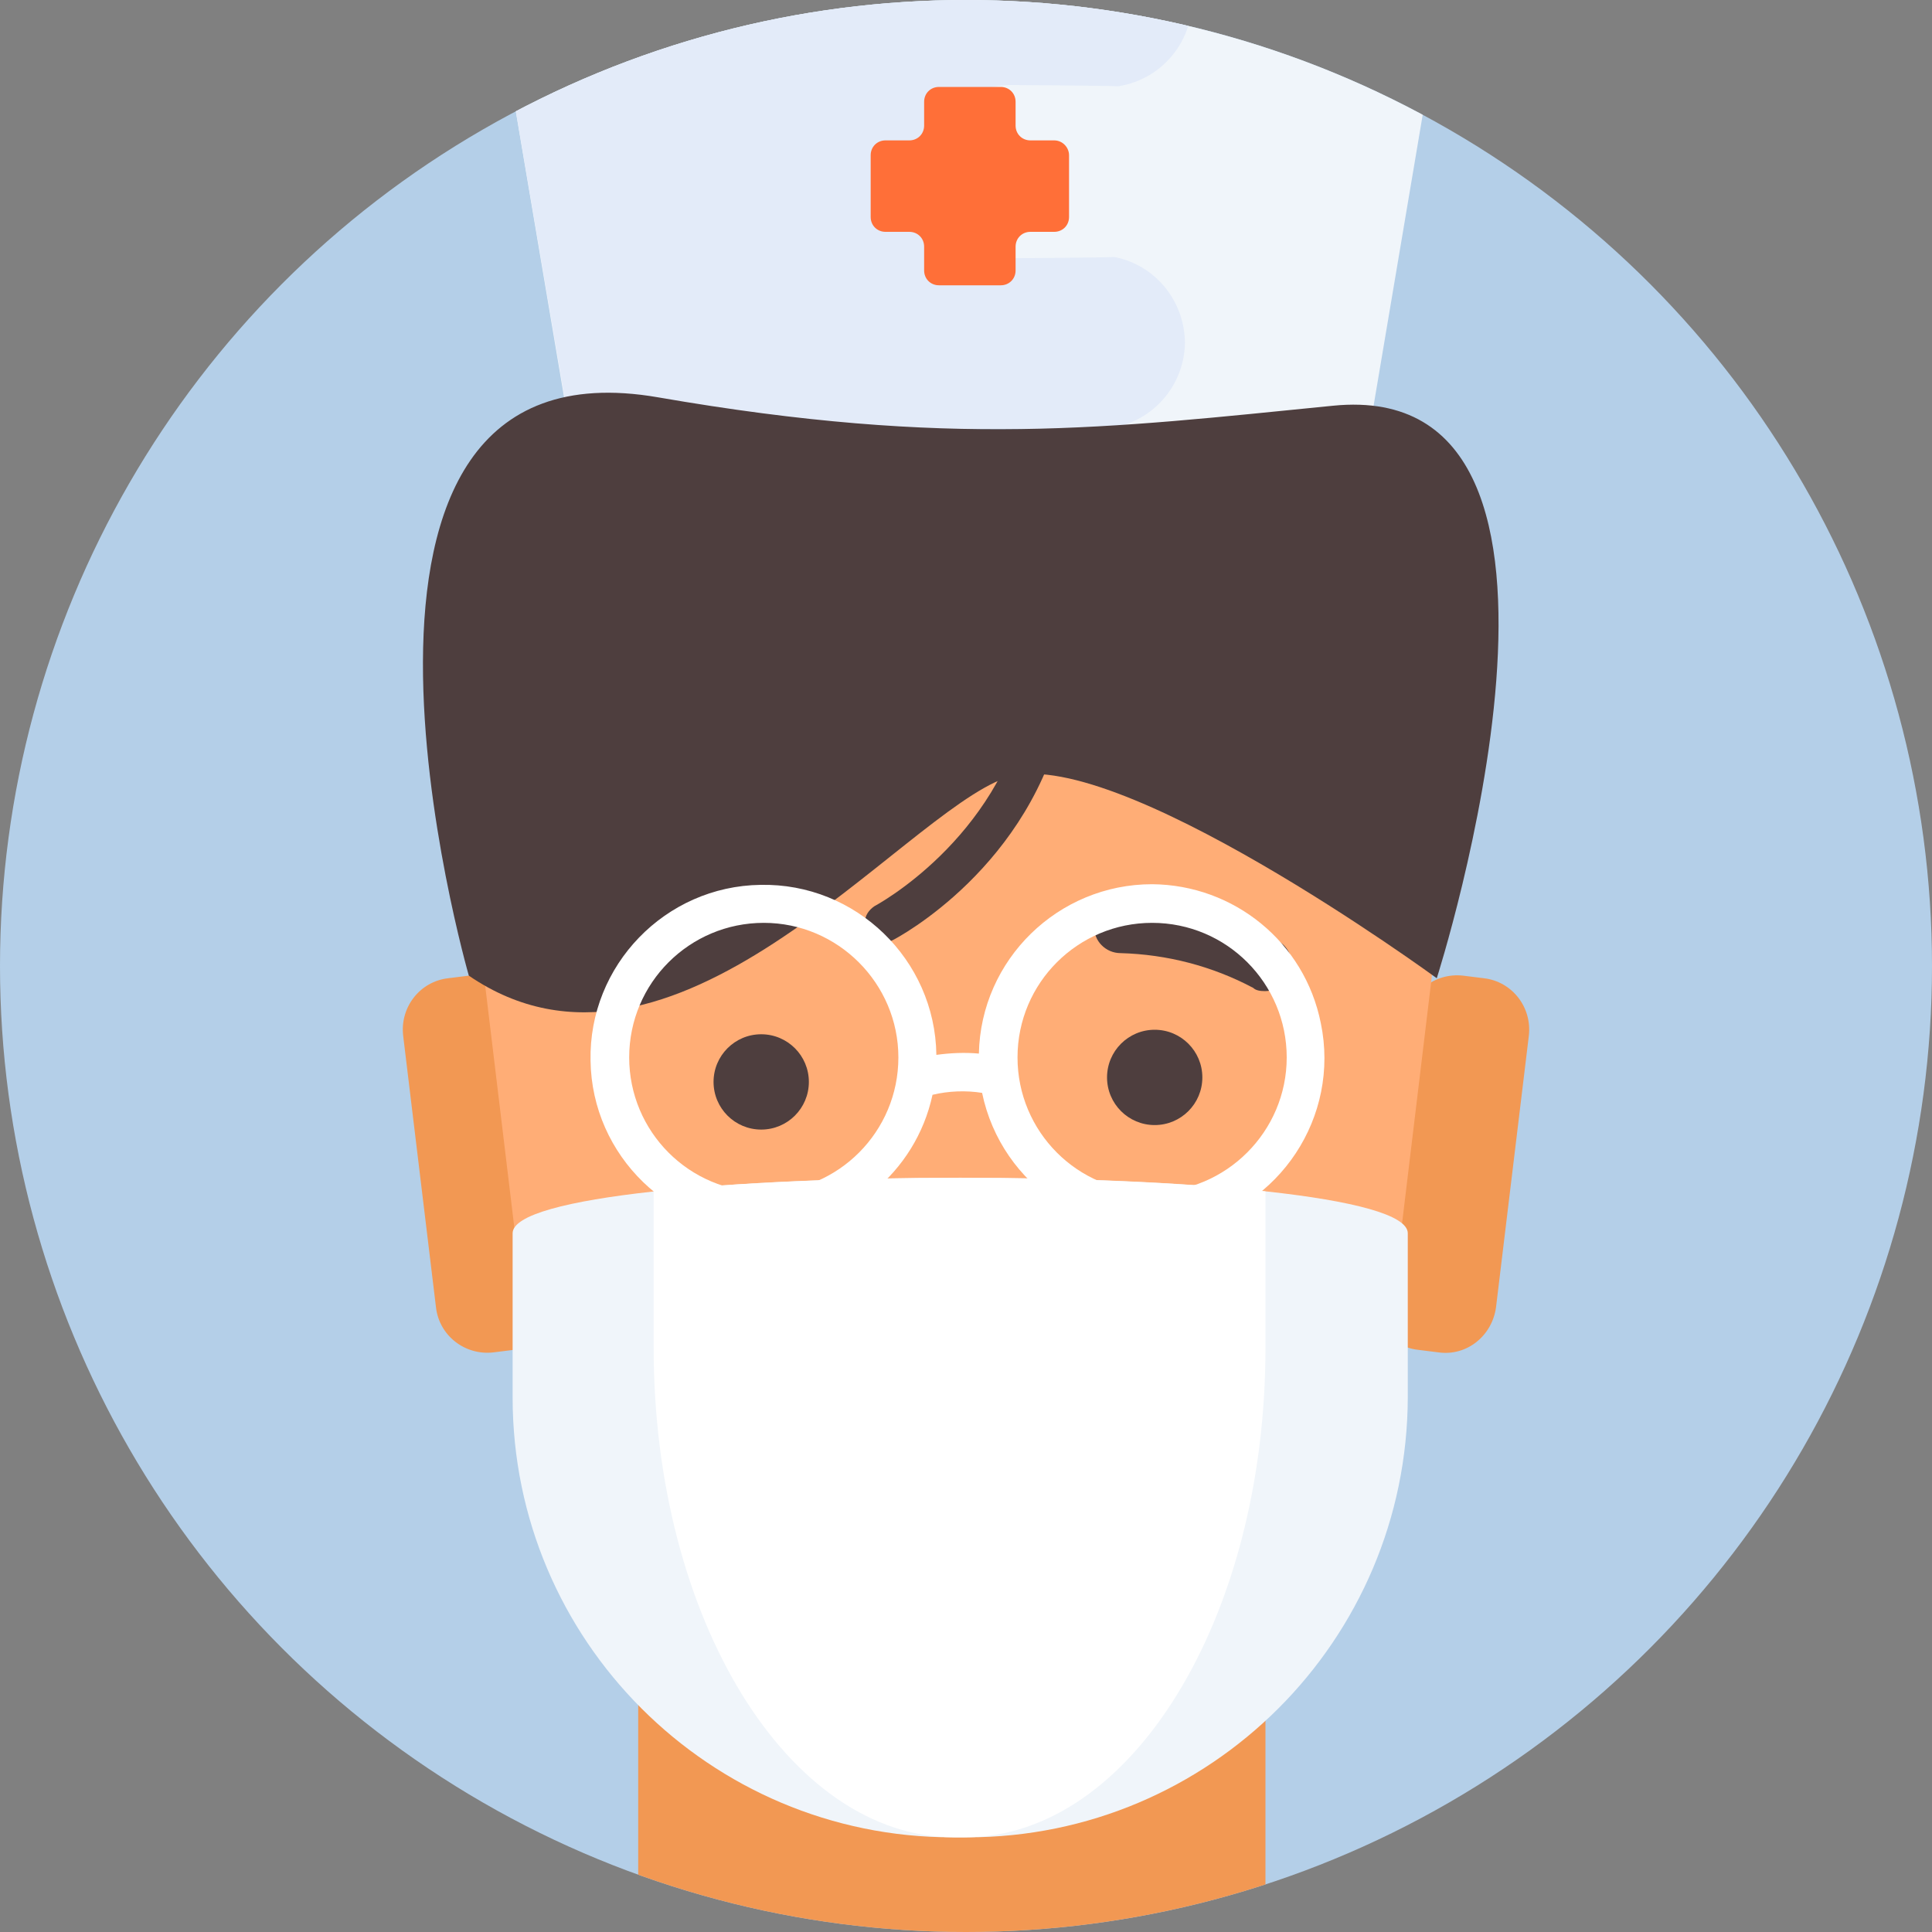
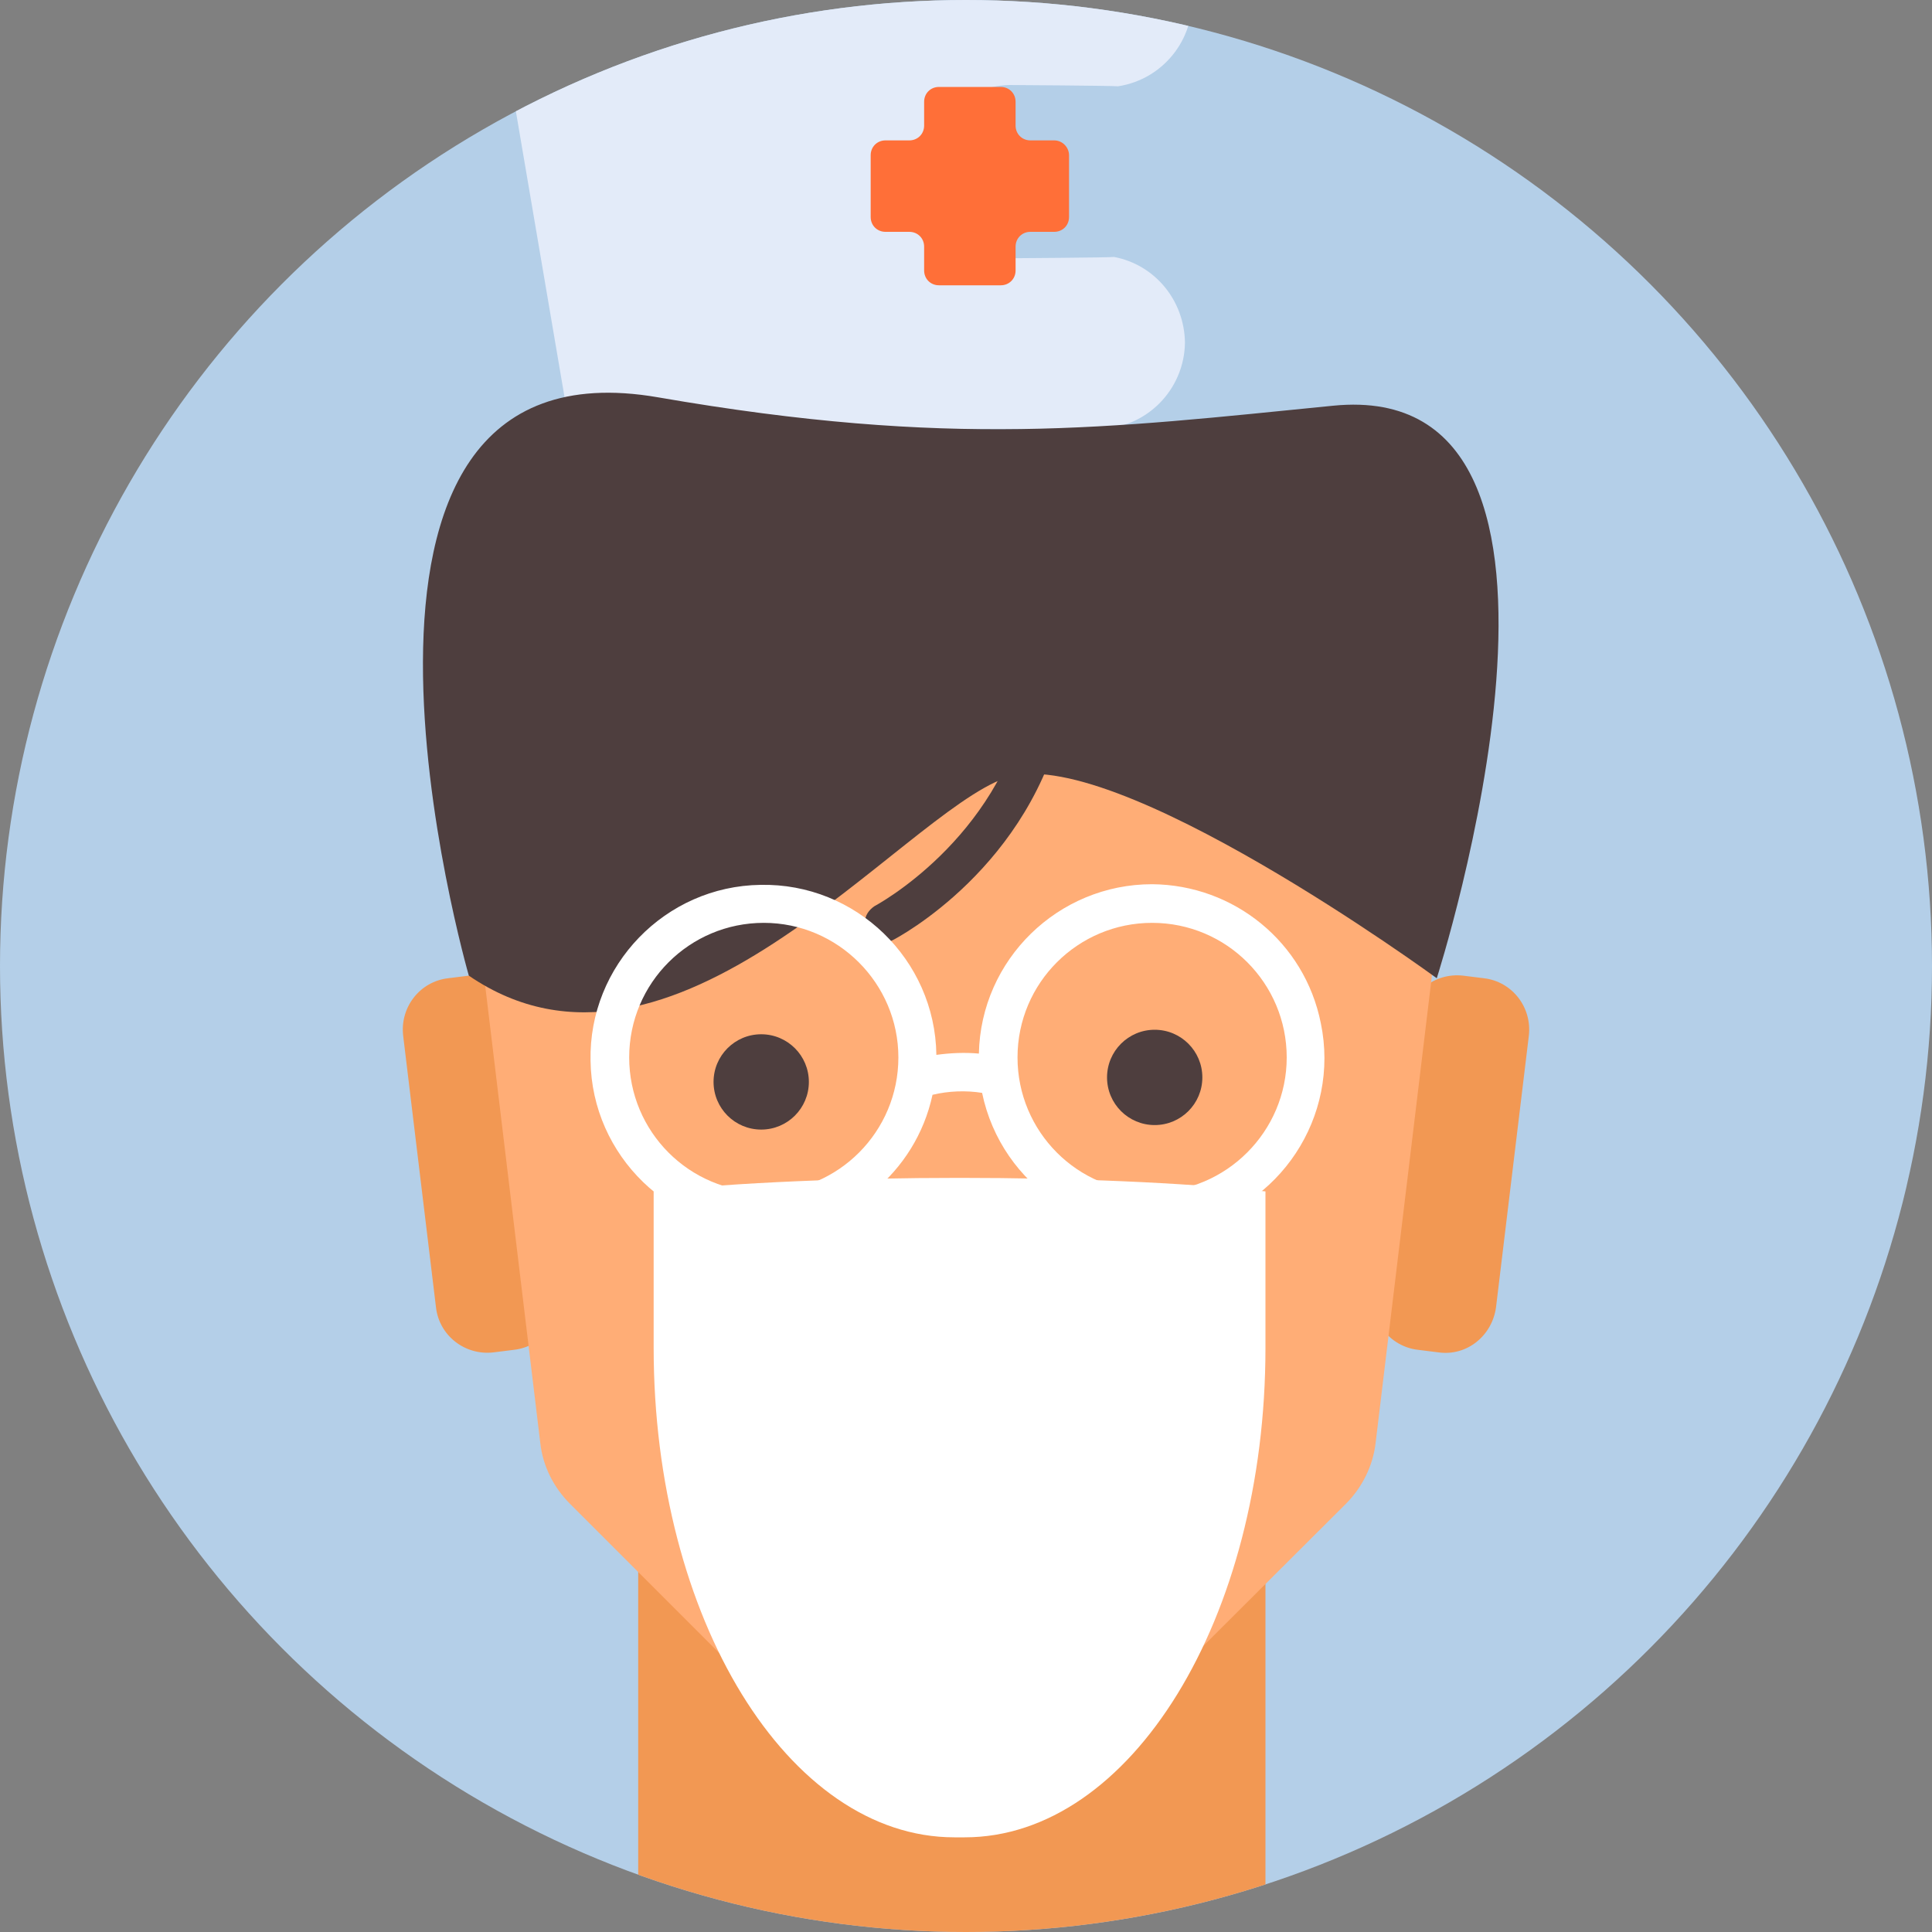
<svg xmlns="http://www.w3.org/2000/svg" xmlns:xlink="http://www.w3.org/1999/xlink" version="1.1" id="Layer_1" x="0px" y="0px" viewBox="0 0 300 300" style="enable-background:new 0 0 300 300;" xml:space="preserve">
  <rect x="0" y="0" width="300" height="300" fill="#808080" stroke="none" />
  <style type="text/css">
	.st0{fill:#B4CFE8;}
	.st1{clip-path:url(#SVGID_2_);}
	.st2{fill:#F29853;}
	.st3{fill:#F0F5FA;}
	.st4{fill:#E3EBF9;}
	.st5{fill:#FF6F38;}
	.st6{fill:#FFAD76;}
	.st7{fill:#FFFFFF;}
	.st8{fill:#4E3E3E;}
</style>
  <title>health</title>
  <g>
    <g>
      <g id="Layer_3">
        <circle class="st0" cx="150" cy="150" r="150" />
        <g>
          <defs>
            <circle id="SVGID_1_" cx="150" cy="150" r="150" />
          </defs>
          <clipPath id="SVGID_2_">
            <use xlink:href="#SVGID_1_" style="overflow:visible;" />
          </clipPath>
          <g class="st1">
            <rect x="99.1" y="218.3" class="st2" width="97.4" height="121.6" />
-             <path class="st3" d="M212.7,66.5H88.4L76.6-3.4c0-13.3,147.9-13.3,147.9,0L212.7,66.5z" />
            <path class="st4" d="M173,39.9c-0.6,0.1-16.3,0.2-16.3,0.2c-7.4-0.2-13.3-6.4-13.1-13.8c0.2-7.1,5.9-12.9,13.1-13.1       c0,0,16.1,0.1,16.9,0.2c7.3-1.1,12.4-7.9,11.4-15.2c-1-6.6-6.6-11.5-13.3-11.5h-26.2c-0.2,0-0.4,0-0.6,0       c-35,0.3-68.3,3.6-68.3,10l11.9,69.9h82c7.4,0,13.4-6,13.5-13.4C183.9,46.6,179.3,41.1,173,39.9z" />
            <path class="st5" d="M163.7,21.8H160c-1.3,0-2.3-1-2.3-2.3v-3.7c0-1.3-1-2.3-2.3-2.3l0,0h-9.6c-1.3,0-2.3,1-2.3,2.3v0v3.7       c0,1.3-1,2.3-2.3,2.3l0,0h-3.7c-1.3,0-2.3,1-2.3,2.3v9.6c0,1.3,1,2.3,2.3,2.3l0,0h3.7c1.3,0,2.3,1,2.3,2.3c0,0,0,0,0,0V42       c0,1.3,1,2.3,2.3,2.3l0,0h9.6c1.3,0,2.3-1,2.3-2.3c0,0,0,0,0,0v-3.7c0-1.3,1-2.3,2.3-2.3h3.7c1.3,0,2.3-1,2.3-2.3v-9.6       C166,22.9,165,21.8,163.7,21.8C163.7,21.8,163.7,21.8,163.7,21.8z" />
            <path class="st2" d="M69.6,151.9l3.2-0.4c4.4-0.5,8.4,2.6,8.9,7l5.1,42.2c0.5,4.4-2.6,8.4-7,8.9l-3.2,0.4       c-4.4,0.5-8.4-2.6-8.9-7l-5.1-42.2C62.1,156.4,65.2,152.4,69.6,151.9z" />
            <path class="st2" d="M223.4,210l-3.2-0.4c-4.4-0.5-7.5-4.5-7-8.9l5.1-42.2c0.5-4.4,4.5-7.5,8.9-7l3.2,0.4       c4.4,0.5,7.5,4.5,7,8.9l-5.1,42.2C231.7,207.4,227.8,210.6,223.4,210z" />
            <path class="st6" d="M156.2,78.3h-15c-15.6,0-30.6,6.2-41.6,17.3l-7.6,7.6c-12.8,12.8-19,30.7-16.8,48.7l8.7,72.2       c0.4,3.6,2.1,6.9,4.6,9.4L124,269c3.6,3.6,8.5,5.6,13.6,5.6h22.2c5.1,0,10-2,13.6-5.6l35.6-35.5c2.5-2.5,4.2-5.9,4.6-9.4       l8.7-72.2c2.2-18-4-35.9-16.8-48.7l-7.6-7.6C186.8,84.6,171.9,78.4,156.2,78.3z" />
            <path class="st2" d="M187.1,128.6v0.1V128.6z" />
            <polygon class="st2" points="200.9,112.1 200.9,112.1 200.9,112.1      " />
-             <path class="st3" d="M150.2,285.3h-2.3c-37.7,0-68.3-30.6-68.3-68.3c0,0,0,0,0,0v-25.5c0-11.5,139-11.5,139,0V217       C218.5,254.7,187.9,285.3,150.2,285.3C150.2,285.3,150.2,285.3,150.2,285.3z" />
            <path class="st7" d="M196.5,209.3V185c-26-2.8-69-2.8-95,0v24.3c0,42,20.9,76,46.7,76h1.6C175.6,285.3,196.5,251.3,196.5,209.3       z" />
            <path class="st8" d="M72.8,151.5c0,0-28.8-99.9,29.4-89.8c45.6,7.9,69.6,4.8,104.8,1.3c46.1-4.6,16.1,88.9,16.1,88.9       s-50.6-37-67-31.1S104.4,173.1,72.8,151.5z" />
            <path class="st8" d="M137.2,146.3c-1.7-0.1-2.9-1.5-2.9-3.1c0-1,0.6-1.9,1.5-2.5c0.2-0.1,19.1-10.2,23.7-31.6       c0.1-1.7,1.5-2.9,3.2-2.8c1.7,0.1,2.9,1.5,2.8,3.2c0,0.3-0.1,0.6-0.2,0.9c-5.1,24.2-25.9,35.2-26.7,35.6       C138.2,146.2,137.7,146.3,137.2,146.3z" />
-             <path class="st8" d="M196.4,153.9c2.3,0,4.2-1.8,4.2-4.1c0-1.5-0.8-3-2.2-3.7c-7.5-4-15.8-6.2-24.3-6.4       c-2.3-0.1-4.2,1.8-4.2,4.1c-0.1,2.3,1.8,4.2,4.1,4.2l0,0c7.2,0.2,14.2,2,20.6,5.4C195,153.8,195.7,153.9,196.4,153.9z" />
            <circle class="st8" cx="179.3" cy="167.3" r="7.4" />
            <circle class="st8" cx="118.2" cy="168" r="7.4" />
            <path class="st7" d="M178.9,137.3c-14.6,0-26.6,11.7-26.9,26.3c-2.2-0.2-4.4-0.1-6.6,0.2c-0.2-14.8-12.5-26.7-27.3-26.4       c-14.8,0.2-26.7,12.5-26.4,27.3c0.2,14.8,12.5,26.7,27.3,26.4c12.5-0.2,23.2-9,25.8-21.1c2.5-0.6,5.2-0.7,7.7-0.3       c3,14.5,17.2,23.9,31.7,20.9c14.5-3,23.9-17.2,20.9-31.7C202.6,146.3,191.6,137.4,178.9,137.3L178.9,137.3z M118.6,185.1       c-11.6,0-20.9-9.4-20.9-20.9c0-11.6,9.4-20.9,20.9-20.9s20.9,9.4,20.9,20.9C139.5,175.7,130.2,185.1,118.6,185.1z M178.9,185.1       c-11.6,0-20.9-9.4-20.9-20.9c0-11.6,9.4-20.9,20.9-20.9c11.6,0,20.9,9.4,20.9,20.9c0,0,0,0,0,0       C199.8,175.7,190.4,185.1,178.9,185.1z" />
          </g>
        </g>
      </g>
    </g>
  </g>
</svg>